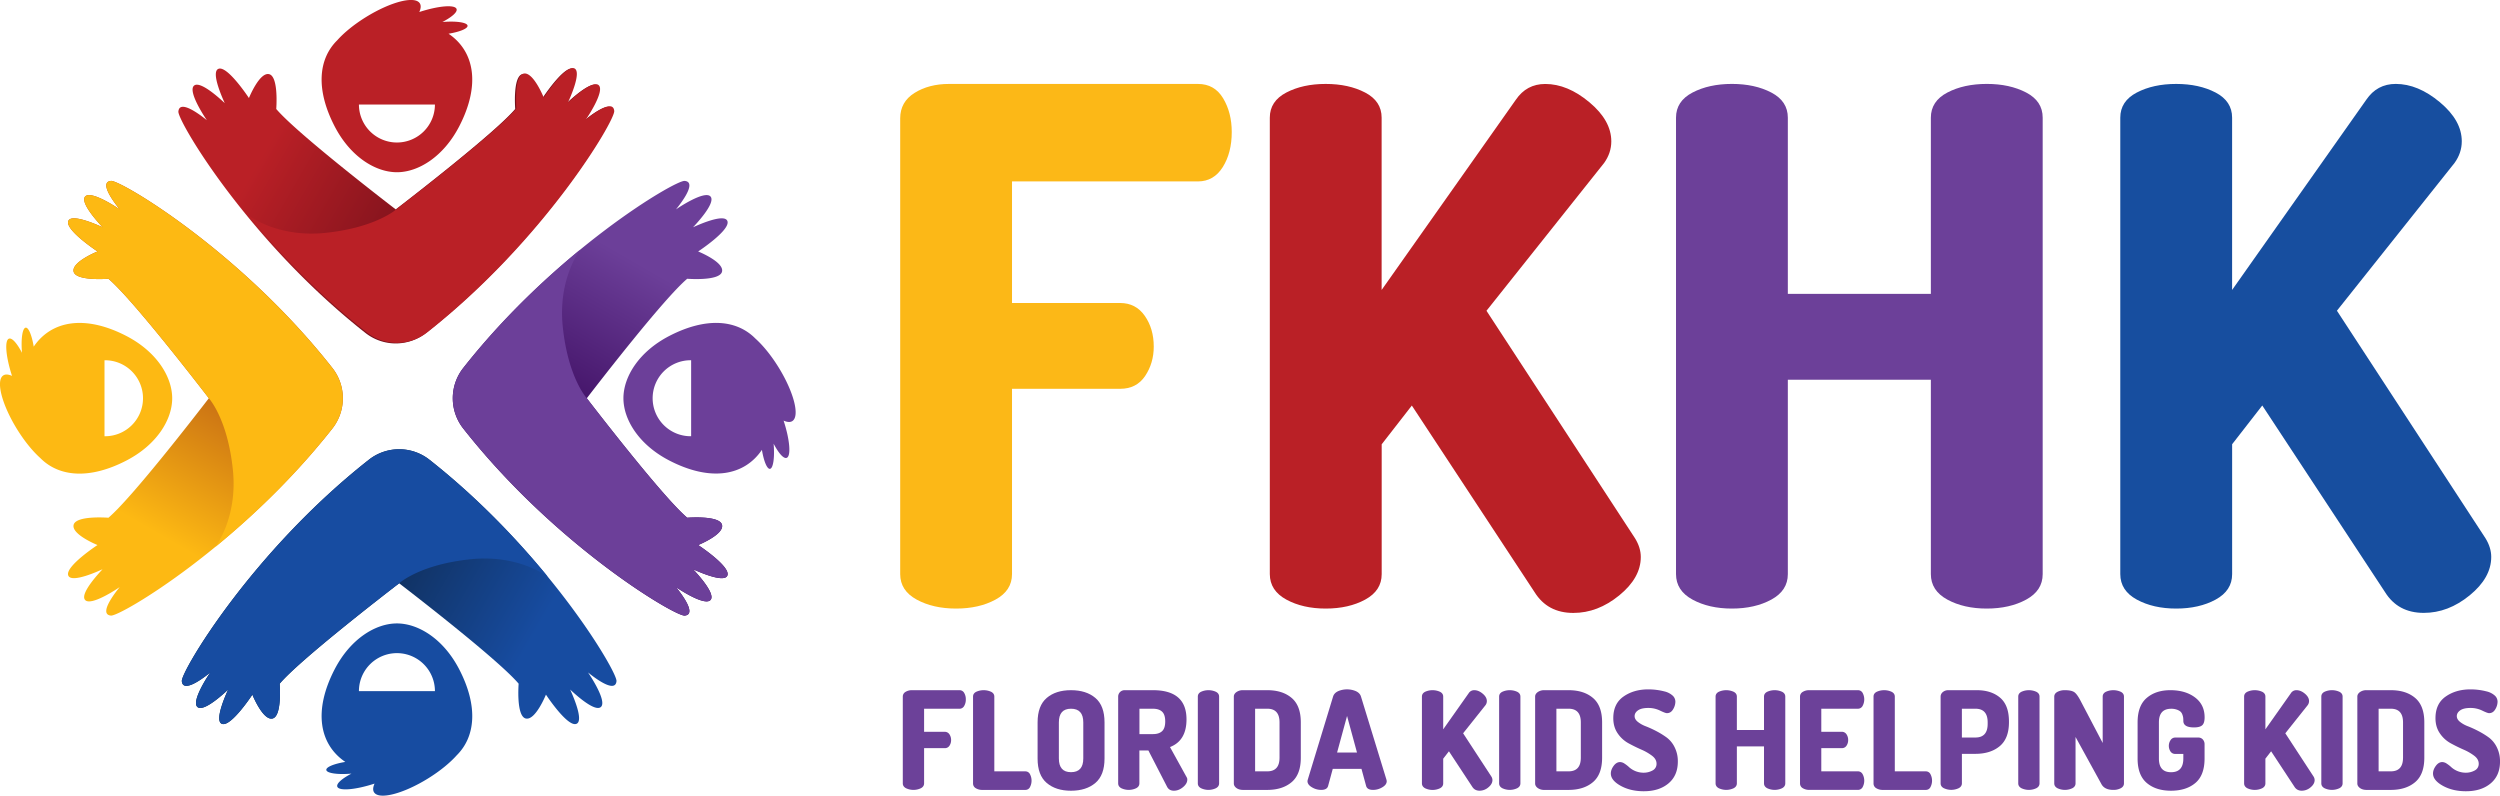
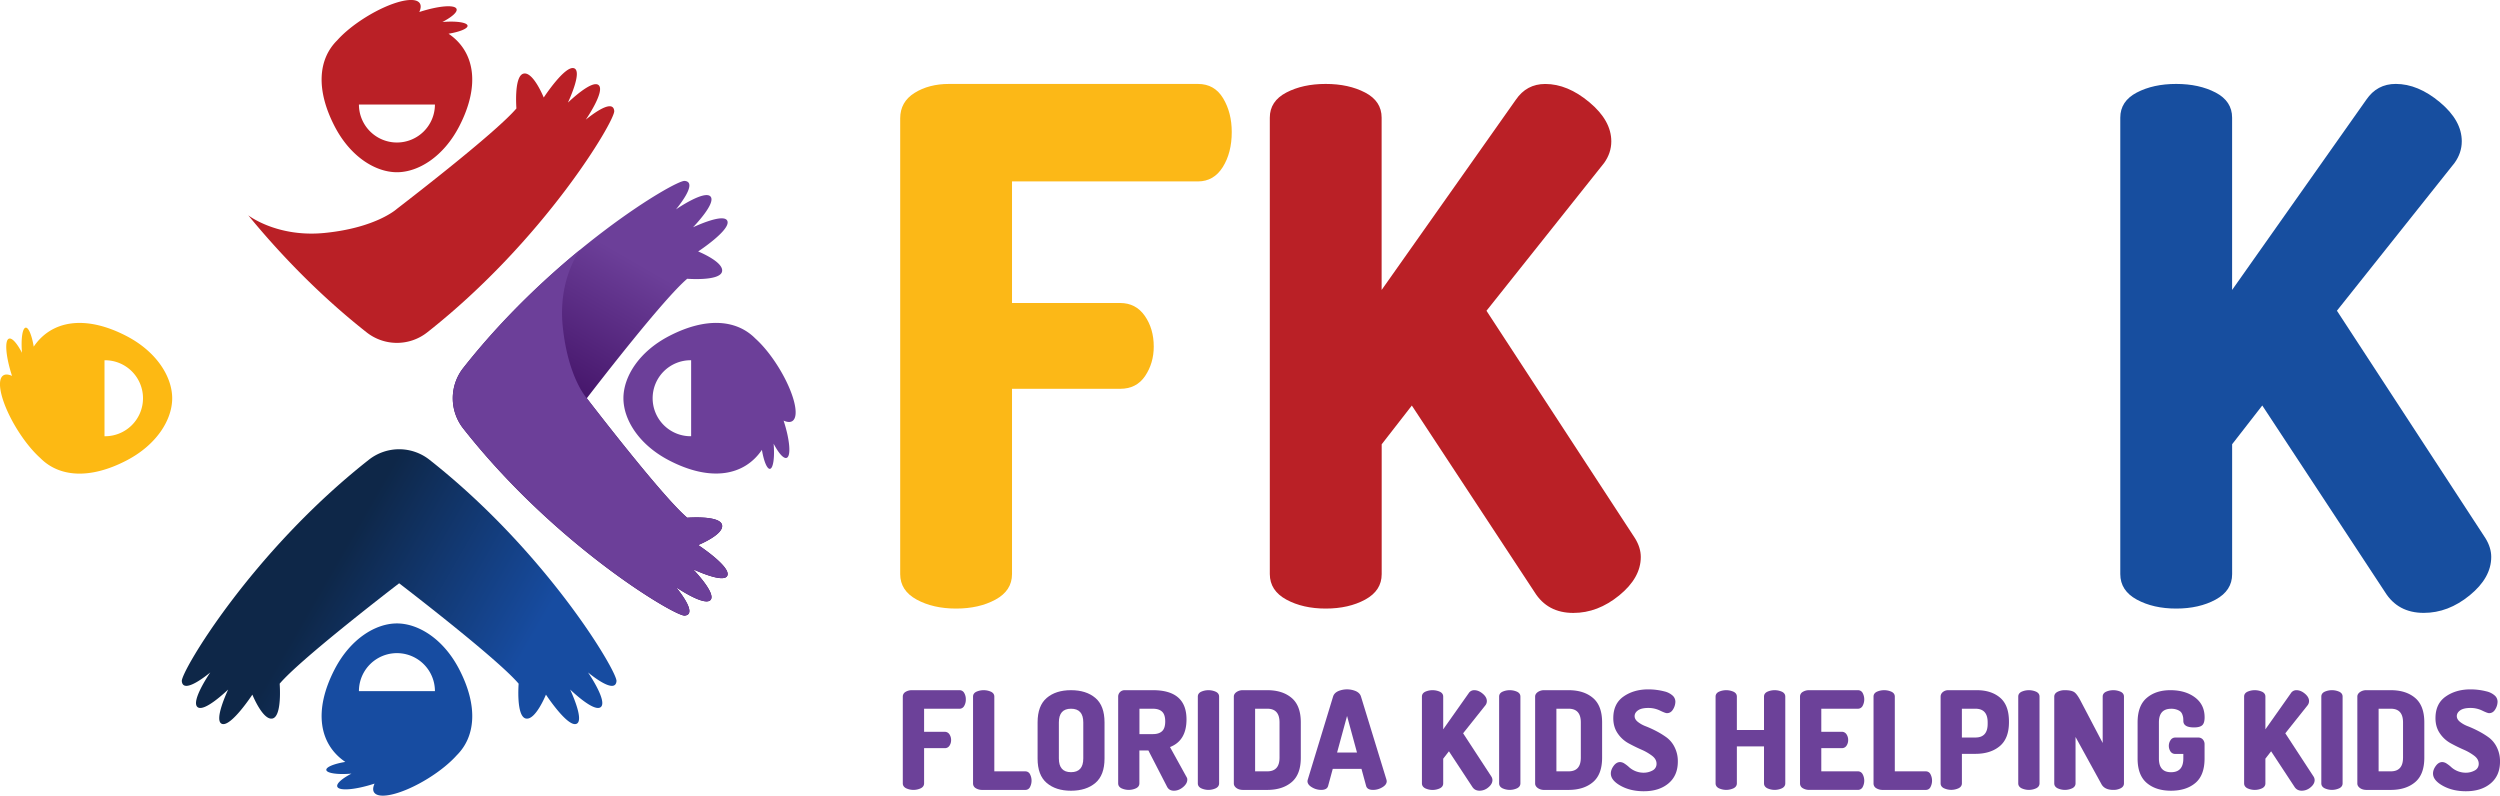
<svg xmlns="http://www.w3.org/2000/svg" width="3845.44" height="1223.84" viewBox="0 0 3845.44 1223.84">
  <defs>
    <linearGradient id="abfdf17b-62a8-4fc3-a418-0115e7f5ab82" x1="1740.63" y1="-1341.64" x2="2245.86" y2="-1049.94" gradientTransform="translate(1421.47 2636.3) rotate(-90)" gradientUnits="userSpaceOnUse">
      <stop offset="0.25" stop-color="#fdb913" />
      <stop offset="0.8" stop-color="#b45314" />
    </linearGradient>
    <linearGradient id="ae5fcb00-2ce7-47ce-aaf9-137d3bb42541" x1="2063.78" y1="1780.13" x2="2569.01" y2="2071.82" gradientTransform="translate(2924.14 -1734.3) rotate(90)" gradientUnits="userSpaceOnUse">
      <stop offset="0.25" stop-color="#6c3f99" />
      <stop offset="0.8" stop-color="#350457" />
    </linearGradient>
    <linearGradient id="a5308ea9-8639-45fb-ae99-3a609e386082" x1="325.6" y1="80.68" x2="830.83" y2="372.38" gradientUnits="userSpaceOnUse">
      <stop offset="0.25" stop-color="#ba2026" />
      <stop offset="0.8" stop-color="#700f1a" />
    </linearGradient>
    <linearGradient id="bec9a36b-0dbf-40f1-b17e-0c3db27eb19e" x1="3233.71" y1="-44.74" x2="3738.94" y2="246.95" gradientTransform="translate(4130.77 1093.83) rotate(180)" gradientUnits="userSpaceOnUse">
      <stop offset="0.25" stop-color="#174ca1" />
      <stop offset="0.8" stop-color="#0e2748" />
    </linearGradient>
  </defs>
  <g id="ef3c68c2-647c-4595-8964-4f908e22eed1" data-name="Layer 2">
    <g id="a0a0d34c-1445-4c99-a891-52efcaf6e56d" data-name="Layer 1">
      <path d="M1388.66,1204.92V1071.7a8.31,8.31,0,0,1,4.2-7.45,18.58,18.58,0,0,1,10.07-2.62h72.8a8.07,8.07,0,0,1,7.34,4.19,18.81,18.81,0,0,1,2.52,9.86A19.08,19.08,0,0,1,1483,1086a8.15,8.15,0,0,1-7.24,4.2h-54.34v35.46h31.68a8.33,8.33,0,0,1,7.24,3.77,15.42,15.42,0,0,1,2.62,9,15.17,15.17,0,0,1-2.52,8.61,8.27,8.27,0,0,1-7.34,3.77h-31.68v54.13q0,4.83-4.83,7.45a26.7,26.7,0,0,1-23.07,0Q1388.66,1209.74,1388.66,1204.92Z" fill="#6c4199" />
      <path d="M1496.71,1204.92V1071.49q0-4.83,4.82-7.35a27.78,27.78,0,0,1,23.08,0q4.83,2.52,4.83,7.35v115h47.83a7.75,7.75,0,0,1,6.93,4.2,21.38,21.38,0,0,1,0,20.14,7.74,7.74,0,0,1-6.93,4.19H1511a18.58,18.58,0,0,1-10.07-2.62A8.31,8.31,0,0,1,1496.71,1204.92Z" fill="#6c4199" />
      <path d="M1596,1166.74v-55.6q0-25.59,14-37.56t37.35-11.95q23.49,0,37.55,11.95t14.06,37.56v55.6q0,25.59-14.06,37.55t-37.55,12q-23.3,0-37.35-12T1596,1166.74Zm32.73,0q0,21,18.67,21,18.89,0,18.88-21v-55.6q0-21-18.88-21-18.67,0-18.67,21Z" fill="#6c4199" />
      <path d="M1719.94,1204.92V1071.49a9.84,9.84,0,0,1,10.07-9.86h43.43q51.61,0,51.61,44.89,0,32.73-25.38,42.59l25.59,46.37a6.35,6.35,0,0,1,1,3.78q0,6.09-6.61,11.54t-14,5.45q-7.35,0-10.49-6.08l-28.74-55.81h-13.85v50.56q0,4.83-4.83,7.45a26.7,26.7,0,0,1-23.07,0Q1719.94,1209.74,1719.94,1204.92Zm32.73-75.74h20.77q9.22,0,14.06-4.51t4.82-15q0-10.49-4.82-15t-14.06-4.51h-20.77Z" fill="#6c4199" />
      <path d="M1842.47,1204.92V1071.49q0-4.83,4.82-7.35a27.78,27.78,0,0,1,23.08,0q4.83,2.52,4.83,7.35v133.43q0,4.83-4.83,7.45a26.72,26.72,0,0,1-23.08,0Q1842.46,1209.74,1842.47,1204.92Z" fill="#6c4199" />
      <path d="M1897.85,1205.13V1071.49q0-4,4-6.93a16.92,16.92,0,0,1,10.28-2.93h37.14q23.49,0,37.55,11.95t14.06,37.56v54.34q0,25.61-14.06,37.55t-37.55,12h-37.14q-6.3,0-10.28-2.93T1897.85,1205.13Zm32.73-18.67h18.68q18.87,0,18.88-21v-54.34q0-21-18.88-21h-18.68Z" fill="#6c4199" />
      <path d="M2011.15,1201.56a10.92,10.92,0,0,1,.42-2.3l39-128q1.68-5.25,7.66-8.08a34.77,34.77,0,0,1,27.48,0q6,2.83,7.66,8.08l39.23,128a11.64,11.64,0,0,1,.42,2.3q0,5.46-6.82,9.45a27.72,27.72,0,0,1-14.16,4q-9,0-10.7-6.08l-7.13-26.23H2050l-7.13,26.23q-1.68,6.09-10.7,6.08a27.72,27.72,0,0,1-14.16-4Q2011.15,1207,2011.15,1201.56Zm45.52-44h30.64L2072,1101.28Z" fill="#6c4199" />
      <path d="M2187.17,1204.92V1071.49q0-4.83,4.82-7.35a27.78,27.78,0,0,1,23.08,0q4.83,2.52,4.83,7.35v50.35l39.23-55.6a9.9,9.9,0,0,1,8.6-4.61q6.51,0,12.91,5.35t6.4,11.43a10.65,10.65,0,0,1-2.1,6.29l-34.41,43.22,43.43,66.51a10.34,10.34,0,0,1,1.68,5.46c0,4-2.1,7.8-6.3,11.22a20.84,20.84,0,0,1-13.42,5.14q-7.56,0-11.33-6.08l-35.88-54.55L2219.9,1167v38q0,4.83-4.83,7.45a26.72,26.72,0,0,1-23.08,0Q2187.18,1209.74,2187.17,1204.92Z" fill="#6c4199" />
      <path d="M2305.92,1204.92V1071.49q0-4.83,4.82-7.35a27.78,27.78,0,0,1,23.08,0q4.83,2.52,4.83,7.35v133.43q0,4.83-4.83,7.45a26.72,26.72,0,0,1-23.08,0Q2305.91,1209.74,2305.92,1204.92Z" fill="#6c4199" />
      <path d="M2361.3,1205.13V1071.49q0-4,4-6.93a16.94,16.94,0,0,1,10.28-2.93h37.14q23.49,0,37.55,11.95t14.06,37.56v54.34q0,25.61-14.06,37.55t-37.55,12h-37.14a16.87,16.87,0,0,1-10.28-2.93Q2361.3,1209.12,2361.3,1205.13Zm32.73-18.67h18.68q18.87,0,18.88-21v-54.34q0-21-18.88-21H2394Z" fill="#6c4199" />
      <path d="M2477.75,1189.82q0-5.88,4.3-11.75c2.86-3.92,6.19-5.88,10-5.88a13.16,13.16,0,0,1,7,2.55,50.06,50.06,0,0,1,7.13,5.63,33.54,33.54,0,0,0,21.51,8.19,28.48,28.48,0,0,0,14.27-3.46,11.24,11.24,0,0,0,6.08-10.39q0-6.93-6.82-12.17a80.28,80.28,0,0,0-16.57-9.54q-9.76-4.3-19.62-9.66a47.76,47.76,0,0,1-16.68-15.21q-6.83-9.86-6.82-23.49,0-22.25,15.74-33.26t38-11a99.71,99.71,0,0,1,24.86,3.13,28.64,28.64,0,0,1,12.17,6,12.71,12.71,0,0,1,4.72,9.94,22.91,22.91,0,0,1-3.46,11.51q-3.46,6-9.55,6-2.5,0-10.7-4a40.59,40.59,0,0,0-18-4q-10.49,0-15.73,3.67t-5.25,8.92q0,4.83,4.93,8.81a45.34,45.34,0,0,0,12.28,6.82,165.25,165.25,0,0,1,16.05,7.34,125.16,125.16,0,0,1,16,9.86,41.46,41.46,0,0,1,12.28,15,47.86,47.86,0,0,1,4.93,22q0,21.64-14.48,33.69t-38,12q-20.36,0-35.46-8.39T2477.75,1189.82Z" fill="#6c4199" />
      <path d="M2638.87,1204.92V1071.49q0-4.83,4.83-7.35a27.78,27.78,0,0,1,23.08,0q4.81,2.52,4.82,7.35v51.4h41.75v-51.4q0-4.83,4.83-7.35a27.78,27.78,0,0,1,23.08,0q4.81,2.52,4.82,7.35v133.43q0,4.83-4.82,7.45a26.72,26.72,0,0,1-23.08,0q-4.83-2.62-4.83-7.45v-56.86H2671.6v56.86q0,4.83-4.82,7.45a26.72,26.72,0,0,1-23.08,0Q2638.87,1209.74,2638.87,1204.92Z" fill="#6c4199" />
      <path d="M2768.74,1204.92V1071.7a8.32,8.32,0,0,1,4.19-7.45,18.64,18.64,0,0,1,10.08-2.62h74.69a8.08,8.08,0,0,1,7.34,4.19,21,21,0,0,1-.11,20.14,8.13,8.13,0,0,1-7.23,4.2h-56.23v35.46h31.47a8.34,8.34,0,0,1,7.24,3.77,15.42,15.42,0,0,1,2.62,9,15.17,15.17,0,0,1-2.52,8.61,8.29,8.29,0,0,1-7.34,3.77h-31.47v35.67h56.23a8.13,8.13,0,0,1,7.23,4.2,21,21,0,0,1,.11,20.14,8.06,8.06,0,0,1-7.34,4.19H2783a18.64,18.64,0,0,1-10.08-2.62A8.32,8.32,0,0,1,2768.74,1204.92Z" fill="#6c4199" />
      <path d="M2881.82,1204.92V1071.49q0-4.83,4.83-7.35a27.76,27.76,0,0,1,23.07,0q4.83,2.52,4.83,7.35v115h47.84a7.74,7.74,0,0,1,6.92,4.2,21.38,21.38,0,0,1,0,20.14,7.73,7.73,0,0,1-6.92,4.19h-66.3a18.58,18.58,0,0,1-10.07-2.62A8.31,8.31,0,0,1,2881.82,1204.92Z" fill="#6c4199" />
      <path d="M2985,1204.92V1071.49a9,9,0,0,1,3.36-6.93,12.91,12.91,0,0,1,8.81-2.93h43.43q22.44,0,36,11.64t13.53,36.61v1q0,25-14.16,36.82t-37.45,11.85h-20.77v45.32q0,4.83-4.82,7.45a26.72,26.72,0,0,1-23.08,0Q2985,1209.74,2985,1204.92Zm32.73-70.49h20.77q18.89,0,18.88-21v-2.31q0-21-18.88-21h-20.77Z" fill="#6c4199" />
      <path d="M3104.42,1204.92V1071.49q0-4.83,4.82-7.35a27.78,27.78,0,0,1,23.08,0q4.83,2.52,4.83,7.35v133.43q0,4.83-4.83,7.45a26.72,26.72,0,0,1-23.08,0Q3104.41,1209.74,3104.42,1204.92Z" fill="#6c4199" />
      <path d="M3159.8,1204.92V1071.7q0-4.83,4.83-7.45a23.82,23.82,0,0,1,11.54-2.62q9.43,0,13.95,2.72T3200.3,1078l34,64.83v-71.33q0-4.83,4.83-7.35a27.78,27.78,0,0,1,23.08,0q4.82,2.52,4.82,7.35v133.43q0,4.83-4.82,7.45a23.84,23.84,0,0,1-11.54,2.62q-13.43,0-18.25-8.81l-39.87-72.59v71.33q0,4.83-4.82,7.45a26.72,26.72,0,0,1-23.08,0Q3159.8,1209.74,3159.8,1204.92Z" fill="#6c4199" />
      <path d="M3288,1166.74v-55.6q0-25.59,14-37.56t36.41-11.95q23.07,0,37.87,11.12t14.79,30.63q0,9-3.78,12.27t-12.59,3.25q-16.16,0-16.36-9.86c0-2-.08-3.6-.21-4.93a22.13,22.13,0,0,0-1.26-4.93,11,11,0,0,0-2.94-4.62,17.85,17.85,0,0,0-5.56-3,25,25,0,0,0-8.71-1.36q-18.87,0-18.88,21v55.6q0,21,18.67,21,18.89,0,18.89-21v-7.14H3345.9a8.4,8.4,0,0,1-7.24-3.67,15.87,15.87,0,0,1,.1-17.62,8.36,8.36,0,0,1,7.14-3.88h35.24a9,9,0,0,1,7.24,3,10.72,10.72,0,0,1,2.63,7.24v22q0,25.59-14.06,37.55t-37.56,12q-23.28,0-37.34-12T3288,1166.74Z" fill="#6c4199" />
      <path d="M3451.85,1204.92V1071.49q0-4.83,4.82-7.35a27.78,27.78,0,0,1,23.08,0q4.83,2.52,4.83,7.35v50.35l39.23-55.6a9.89,9.89,0,0,1,8.6-4.61q6.51,0,12.91,5.35t6.4,11.43a10.65,10.65,0,0,1-2.1,6.29l-34.41,43.22,43.43,66.51a10.34,10.34,0,0,1,1.68,5.46c0,4-2.1,7.8-6.3,11.22a20.84,20.84,0,0,1-13.42,5.14q-7.56,0-11.33-6.08l-35.88-54.55-8.81,11.33v38q0,4.83-4.83,7.45a26.72,26.72,0,0,1-23.08,0Q3451.84,1209.74,3451.85,1204.92Z" fill="#6c4199" />
      <path d="M3570.6,1204.92V1071.49q0-4.83,4.82-7.35a27.78,27.78,0,0,1,23.08,0q4.83,2.52,4.83,7.35v133.43q0,4.83-4.83,7.45a26.72,26.72,0,0,1-23.08,0Q3570.59,1209.74,3570.6,1204.92Z" fill="#6c4199" />
      <path d="M3626,1205.13V1071.49q0-4,4-6.93a16.92,16.92,0,0,1,10.28-2.93h37.14q23.49,0,37.55,11.95t14.06,37.56v54.34q0,25.61-14.06,37.55t-37.55,12h-37.14q-6.3,0-10.28-2.93T3626,1205.13Zm32.73-18.67h18.68q18.87,0,18.88-21v-54.34q0-21-18.88-21h-18.68Z" fill="#6c4199" />
      <path d="M3742.42,1189.82q0-5.88,4.3-11.75t10-5.88a13.16,13.16,0,0,1,7,2.55,50.06,50.06,0,0,1,7.13,5.63,33.54,33.54,0,0,0,21.51,8.19,28.41,28.41,0,0,0,14.26-3.46,11.23,11.23,0,0,0,6.09-10.39q0-6.93-6.82-12.17a80.28,80.28,0,0,0-16.57-9.54q-9.77-4.3-19.62-9.66a47.76,47.76,0,0,1-16.68-15.21q-6.83-9.86-6.82-23.49,0-22.25,15.74-33.26t38-11a99.71,99.71,0,0,1,24.86,3.13,28.7,28.7,0,0,1,12.17,6,12.71,12.71,0,0,1,4.72,9.94,22.91,22.91,0,0,1-3.46,11.51q-3.47,6-9.55,6-2.52,0-10.7-4a40.59,40.59,0,0,0-18-4q-10.5,0-15.73,3.67t-5.25,8.92q0,4.83,4.93,8.81a45.28,45.28,0,0,0,12.27,6.82,163.1,163.1,0,0,1,16,7.34,124.6,124.6,0,0,1,16.05,9.86,41.46,41.46,0,0,1,12.28,15,47.86,47.86,0,0,1,4.93,22q0,21.64-14.48,33.69t-38,12q-20.35,0-35.46-8.39T3742.42,1189.82Z" fill="#6c4199" />
-       <path d="M511.2,565.92a75.31,75.31,0,0,1,0,93.31c-142,180.4-325.9,288.92-340.47,287.65-21.77-1.91,12-42,13.34-43.82-1.92,1.44-43.9,29.88-53.08,19.87s24.88-45.19,26.74-47.32c-2.43,1.06-48.68,22.89-52.86,9.21-4.32-14,45.08-46.45,45.08-46.45S109.43,822,113.27,807.2s53.52-10.83,53.52-10.83c35.4-30,132.48-155.21,154.43-183.8-22-28.58-119-153.78-154.43-183.79,0,0-49.68,4-53.52-10.83S150,386.78,150,386.78s-49.4-32.41-45.08-46.46c4.18-13.67,50.43,8.16,52.86,9.22-1.86-2.13-35.9-37.36-26.74-47.32s51.16,18.43,53.08,19.87c-1.32-1.79-35.11-41.91-13.34-43.82C185.3,277,369.24,385.52,511.2,565.92Z" fill="url(#abfdf17b-62a8-4fc3-a418-0115e7f5ab82)" />
-       <path d="M321.22,612.57c-22-28.58-119-153.78-154.43-183.79,0,0-49.68,4-53.52-10.83S150,386.78,150,386.78s-49.4-32.41-45.08-46.46c4.18-13.67,50.43,8.16,52.86,9.22-1.86-2.13-35.9-37.36-26.74-47.32s51.16,18.43,53.08,19.87c-1.32-1.79-35.11-41.91-13.34-43.82C185.3,277,369.24,385.52,511.2,565.92a75.31,75.31,0,0,1,0,93.31c-57.82,73.48-122.61,135-180.08,182.1,0,0,34.53-44.06,27.17-117.71C350.33,644.11,321.22,612.57,321.22,612.57Z" fill="#fdb913" />
      <path d="M194.37,516.79c-64-33.14-115.47-23.51-142.5,16.4C49,516,44,503.5,39.55,504c-5.08.52-7.53,17.63-5.69,38.7-7.65-14.6-15.27-23.41-20-21.81-7.12,2.43-5,27.73,4.64,57.32-5.38-2.42-10-2.88-13.28-.83-12.09,7.49-2.59,44.7,21.21,83.12,11.45,18.47,24.11,33.81,35.52,44,28.75,29.12,75.67,33.31,132.39,3.94,47-24.33,70.53-63.06,70.53-95.79S241.34,541.12,194.37,516.79ZM160.75,671V554.13a58.45,58.45,0,1,1,0,116.89Z" fill="#fdb913" />
      <path d="M712.64,659.23a75.28,75.28,0,0,1,0-93.31c142-180.4,325.9-288.93,340.47-287.65,21.77,1.9-12,42-13.34,43.82,1.92-1.44,43.9-29.88,53.07-19.87s-24.87,45.19-26.73,47.32c2.43-1.06,48.67-22.89,52.86-9.22,4.32,14.05-45.09,46.46-45.09,46.46s40.53,16.35,36.69,31.17-53.52,10.83-53.52,10.83c-35.4,30-132.48,155.2-154.44,183.79,22,28.59,119,153.79,154.44,183.8,0,0,49.68-4,53.52,10.83s-36.69,31.17-36.69,31.17,49.41,32.41,45.09,46.45c-4.19,13.68-50.43-8.15-52.86-9.21,1.86,2.12,35.9,37.35,26.73,47.32s-51.15-18.43-53.07-19.87c1.32,1.79,35.11,41.91,13.34,43.82C1038.54,948.15,854.6,839.63,712.64,659.23Z" fill="url(#ae5fcb00-2ce7-47ce-aaf9-137d3bb42541)" />
      <path d="M902.61,612.57c22,28.59,119,153.79,154.44,183.8,0,0,49.68-4,53.52,10.83s-36.69,31.17-36.69,31.17,49.41,32.41,45.09,46.45c-4.19,13.68-50.43-8.15-52.86-9.21,1.86,2.12,35.9,37.35,26.73,47.32s-51.15-18.43-53.07-19.87c1.32,1.79,35.11,41.91,13.34,43.82-14.57,1.27-198.51-107.25-340.47-287.65a75.28,75.28,0,0,1,0-93.31c57.82-73.48,122.61-135,180.08-182.11,0,0-34.53,44.07-27.17,117.72C873.5,581,902.61,612.57,902.61,612.57Z" fill="#6c3f99" />
      <path d="M1197.38,564.7c-11.45-18.47-24.11-33.81-35.52-44-28.75-29.12-75.68-33.31-132.39-3.94-47,24.33-70.53,63.06-70.53,95.78s23.55,71.46,70.53,95.79c64,33.14,115.47,23.51,142.5-16.4,2.82,17.24,7.86,29.69,12.32,29.24,5.08-.52,7.53-17.63,5.68-38.7,7.66,14.6,15.27,23.41,20,21.81,7.11-2.43,5-27.73-4.65-57.32,5.39,2.42,10,2.88,13.29.83C1230.68,640.33,1221.18,603.12,1197.38,564.7ZM1063.09,671a58.45,58.45,0,1,1,0-116.89Z" fill="#6c3f99" />
-       <path d="M655.36,512.05a75.3,75.3,0,0,1-93.32,0c-180.39-142-288.92-325.9-287.65-340.47,1.91-21.77,42,12,43.82,13.34-1.43-1.92-29.87-43.9-19.86-53.07s45.19,24.87,47.32,26.73c-1.07-2.43-22.89-48.67-9.22-52.86,14-4.32,46.45,45.09,46.45,45.09s16.35-40.53,31.17-36.69,10.84,53.52,10.84,53.52c30,35.4,155.2,132.48,183.79,154.44,28.59-22,153.79-119,183.79-154.44,0,0-4-49.68,10.84-53.52s31.17,36.69,31.17,36.69S866.9,101.4,881,105.72c13.67,4.19-8.15,50.43-9.22,52.86,2.13-1.86,37.36-35.9,47.32-26.73S900.62,183,899.18,184.92C901,183.6,941.1,149.81,943,171.58,944.28,186.15,835.75,370.09,655.36,512.05Z" fill="url(#a5308ea9-8639-45fb-ae99-3a609e386082)" />
      <path d="M610.55,321.22c28.59-22,153.79-119,183.79-154.43,0,0-4-49.68,10.84-53.52S836.35,150,836.35,150s32.41-49.4,46.45-45.08c13.67,4.18-8.15,50.43-9.22,52.86,2.13-1.86,37.36-35.9,47.32-26.74S902.47,182.15,901,184.07c1.79-1.32,41.91-35.11,43.81-13.34C946.13,185.3,837.6,369.24,657.21,511.2a75.32,75.32,0,0,1-93.32,0c-73.48-57.82-135-122.61-182.1-180.08,0,0,44.06,34.53,117.72,27.17C579,350.33,610.55,321.22,610.55,321.22Z" fill="#ba2026" />
      <path d="M689.94,51.87C707.17,49,719.63,44,719.18,39.55c-.52-5.08-17.63-7.53-38.71-5.69,14.61-7.65,23.42-15.27,21.81-20-2.43-7.12-27.73-5-57.32,4.64,2.42-5.38,2.88-10,.84-13.28-7.49-12.09-44.7-2.59-83.12,21.21C544.2,37.91,528.87,50.57,518.7,62c-29.12,28.75-33.31,75.68-3.93,132.39,24.33,47,63.06,70.53,95.78,70.53s71.45-23.56,95.78-70.53C739.47,130.38,729.85,78.9,689.94,51.87ZM610.55,219.2a58.45,58.45,0,0,1-58.45-58.45H669A58.45,58.45,0,0,1,610.55,219.2Z" fill="#ba2026" />
      <path d="M567.31,707.21a75.31,75.31,0,0,1,93.31,0c180.4,142,288.92,325.9,287.65,340.47-1.91,21.77-42-12-43.82-13.34,1.44,1.92,29.87,43.9,19.87,53.07s-45.2-24.87-47.32-26.73c1.06,2.43,22.89,48.68,9.21,52.86-14,4.32-46.45-45.08-46.45-45.08s-16.35,40.52-31.17,36.68-10.83-53.52-10.83-53.52c-30-35.4-155.21-132.48-183.8-154.43-28.59,21.95-153.78,119-183.79,154.43,0,0,4,49.68-10.83,53.52s-31.17-36.68-31.17-36.68-32.41,49.4-46.46,45.08c-13.67-4.18,8.16-50.43,9.22-52.86-2.13,1.86-37.36,35.9-47.32,26.73s18.43-51.15,19.87-53.07c-1.79,1.32-41.92,35.11-43.82,13.34C278.38,1033.11,386.91,849.17,567.31,707.21Z" fill="url(#bec9a36b-0dbf-40f1-b17e-0c3db27eb19e)" />
-       <path d="M614,897.19c-28.59,21.95-153.78,119-183.79,154.43,0,0,4,49.68-10.83,53.52s-31.17-36.68-31.17-36.68-32.41,49.4-46.46,45.08c-13.67-4.18,8.16-50.43,9.22-52.86-2.13,1.86-37.36,35.9-47.32,26.73s18.43-51.15,19.87-53.07c-1.79,1.32-41.92,35.11-43.82,13.34-1.28-14.57,107.25-198.51,287.65-340.47a75.31,75.31,0,0,1,93.31,0c73.48,57.82,135,122.61,182.1,180.08,0,0-44.06-34.53-117.72-27.17C645.5,868.07,614,897.19,614,897.19Z" fill="#174ca1" />
      <path d="M706.33,1029.47c-24.33-47-63.06-70.53-95.78-70.53s-71.45,23.55-95.78,70.53c-33.14,64-23.51,115.47,16.39,142.5-17.23,2.82-29.69,7.86-29.23,12.32.51,5.08,17.62,7.53,38.7,5.68-14.61,7.66-23.42,15.27-21.81,20,2.43,7.11,27.73,5,57.32-4.65-2.42,5.39-2.88,10-.84,13.29,7.49,12.09,44.71,2.59,83.12-21.21,18.48-11.45,33.81-24.11,44-35.52C731.52,1133.11,735.71,1086.18,706.33,1029.47ZM552.1,1063.09a58.45,58.45,0,0,1,116.9,0Z" fill="#174ca1" />
      <path d="M1384.65,883.1v-701q0-25.38,22.08-39.18t53-13.8h383q25.38,0,38.64,22.06T1894.65,203q0,32-13.81,54t-38.11,22.06H1556.65v187H1722.9q24.21,0,38,19.8t13.77,47.29q0,25.32-13.22,45.11t-38.53,19.8H1556.65v285q0,25.41-25.36,39.22t-60.64,13.8q-35.3,0-60.64-13.8T1384.65,883.1Z" fill="#fcb817" />
      <path d="M1953.19,883.1V181q0-25.38,25.36-38.64t60.64-13.25q35.26,0,60.64,13.25T2125.19,181v265l206.44-292.56q16.54-24.29,45.26-24.28,34.23,0,67.91,28.16t33.67,60.15q0,17.67-11,33.13l-181,227.42,228.51,350q8.84,14.34,8.85,28.71,0,32-33.13,59.06t-70.65,27q-39.75,0-59.63-32l-188.78-287-46.36,59.61V883.1q0,25.39-25.36,39.18t-60.64,13.8q-35.3,0-60.64-13.8T1953.19,883.1Z" fill="#ba2026" />
-       <path d="M2578,883.1V181q0-25.38,25.36-38.64T2664,129.08q35.26,0,60.64,13.28t25.36,38.7v271h220v-271q0-25.42,25.36-38.7T3056,129.08q35.26,0,60.64,13.25T3142,181V883.1q0,25.39-25.36,39.18T3056,936.08q-35.3,0-60.64-13.8T2970,883.11v-299H2750v299q0,25.38-25.36,39.17T2664,936.08q-35.3,0-60.64-13.8T2578,883.1Z" fill="#6c4099" />
      <path d="M3261.37,883.1V181q0-25.38,25.36-38.64t60.64-13.25q35.27,0,60.64,13.25T3433.37,181v265L3639.8,153.36q16.56-24.29,45.27-24.28,34.21,0,67.91,28.16t33.67,60.15q0,17.67-11.05,33.13l-181,227.42,228.52,350q8.83,14.34,8.84,28.71,0,32-33.12,59.06t-70.66,27q-39.75,0-59.62-32l-188.78-287-46.36,59.61V883.1q0,25.39-25.36,39.18t-60.64,13.8q-35.29,0-60.64-13.8T3261.37,883.1Z" fill="#174e9f" />
    </g>
  </g>
</svg>